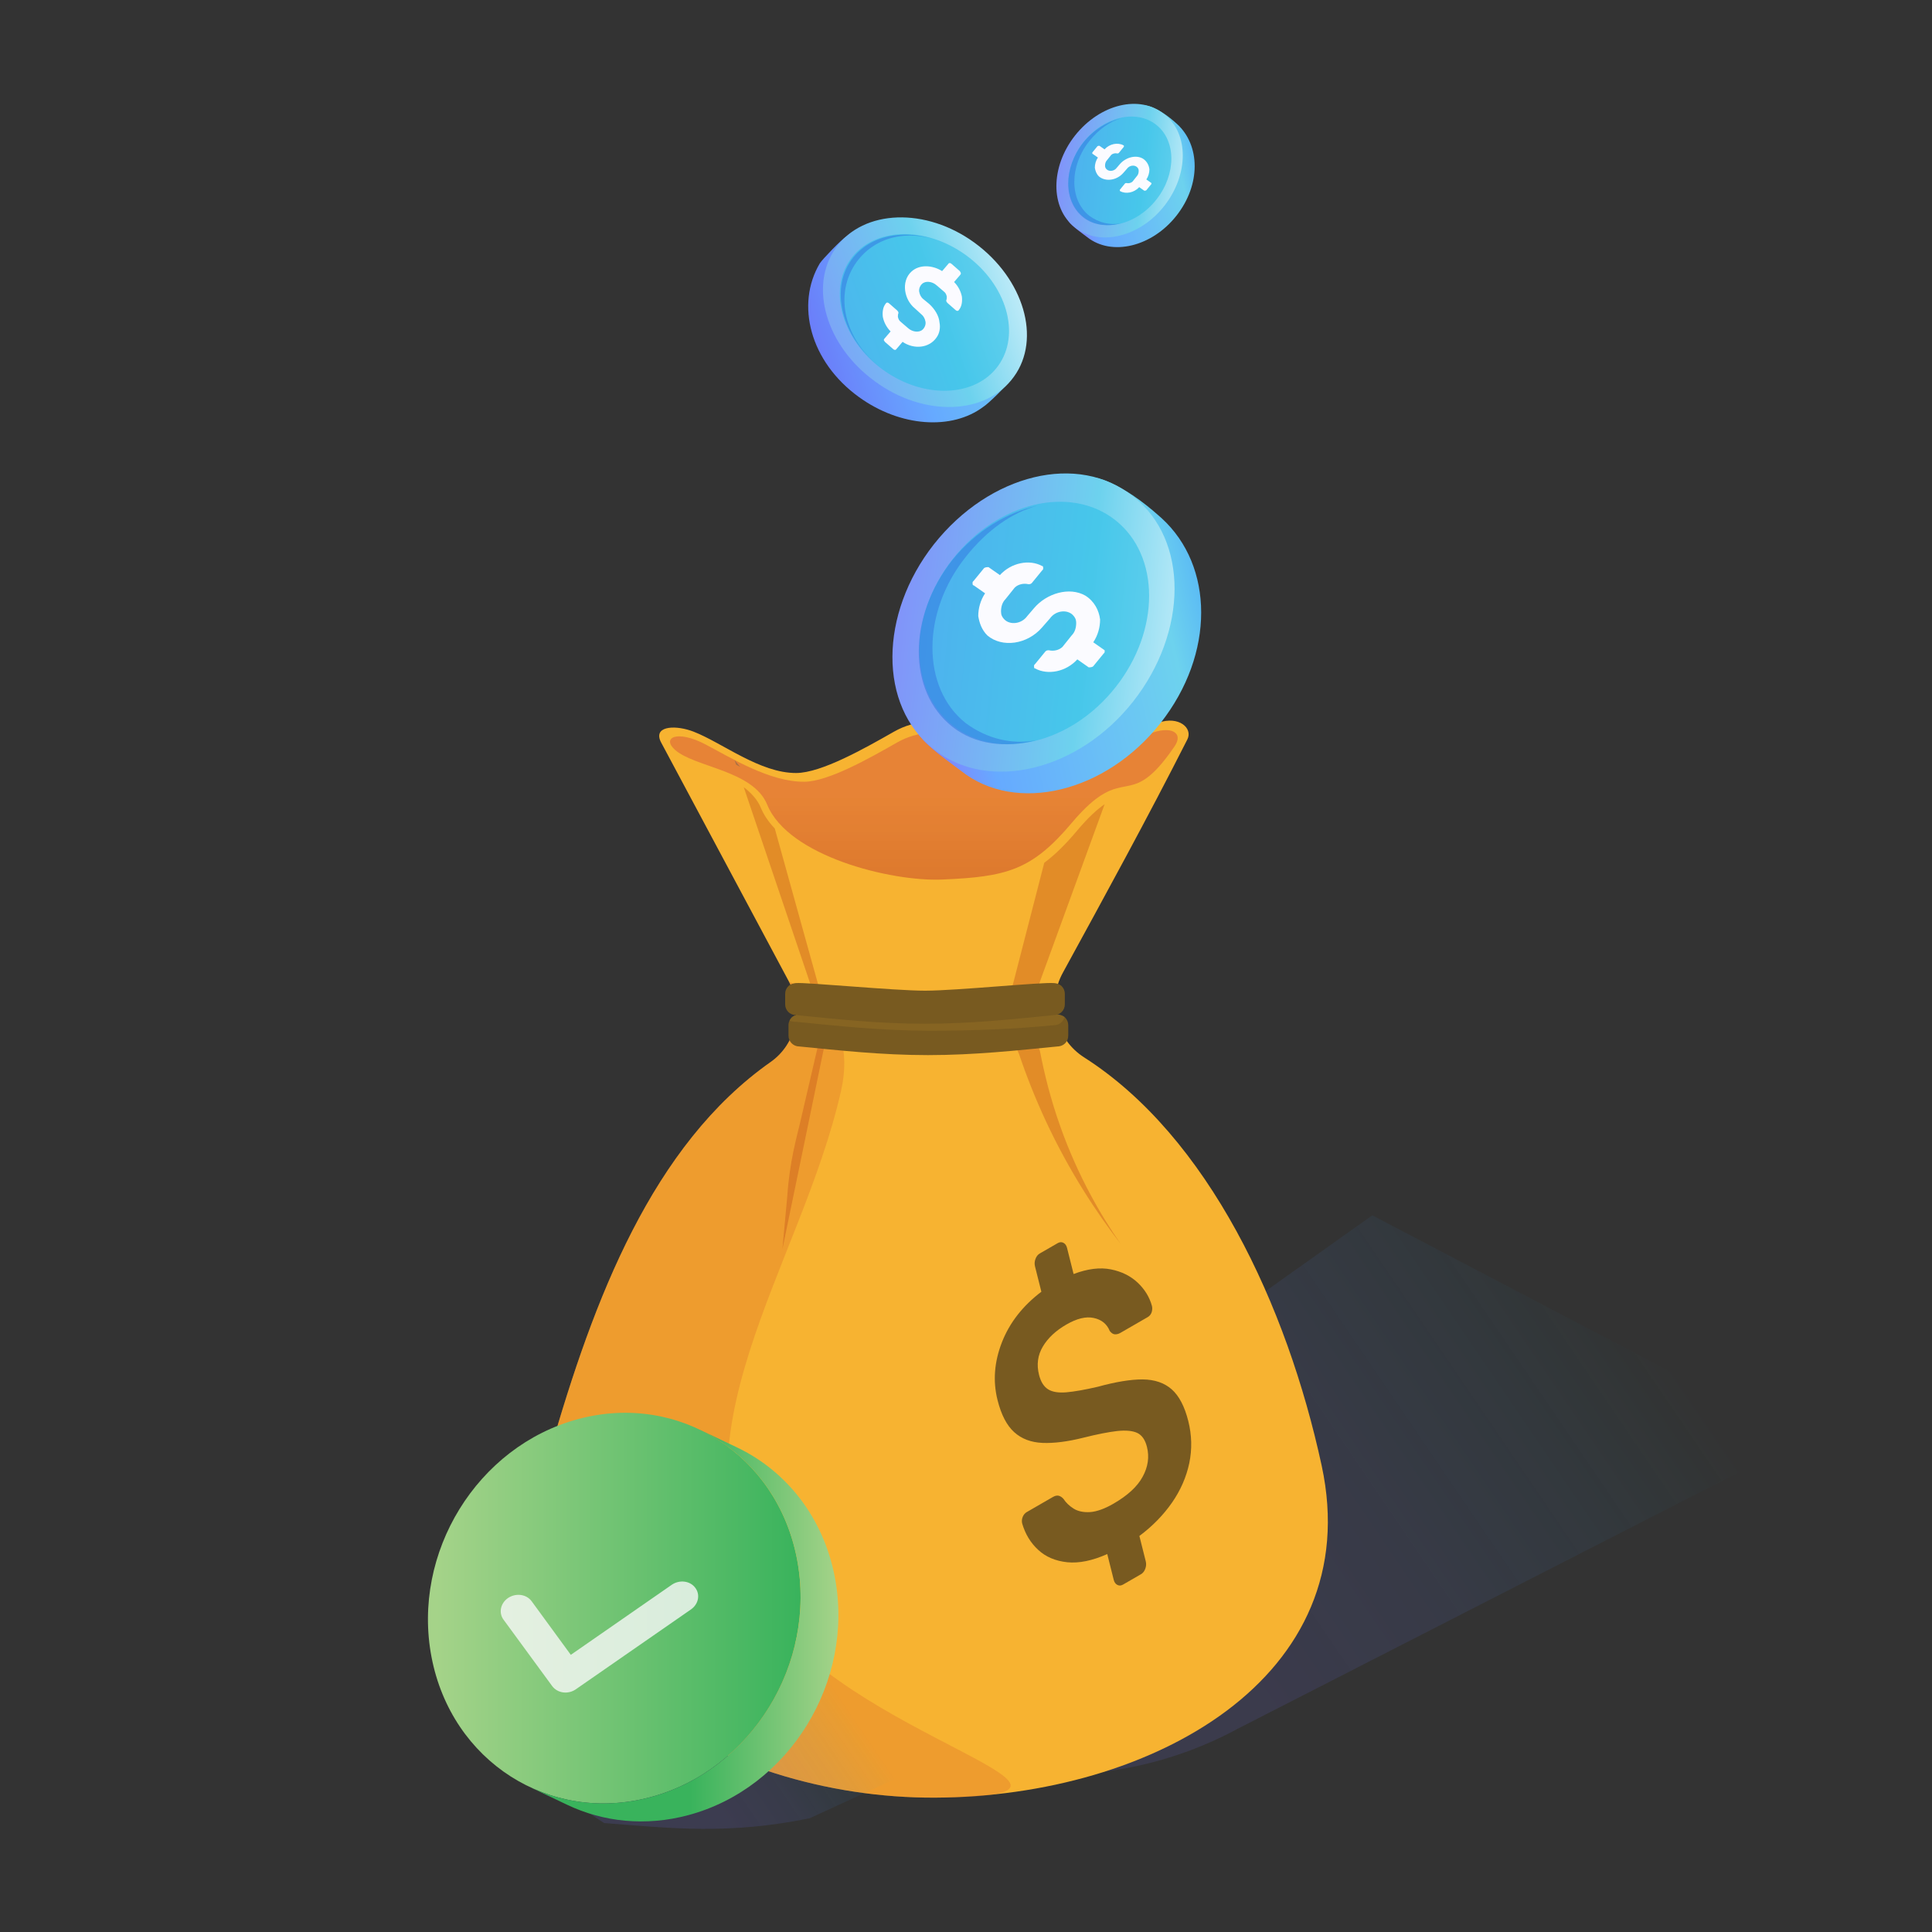
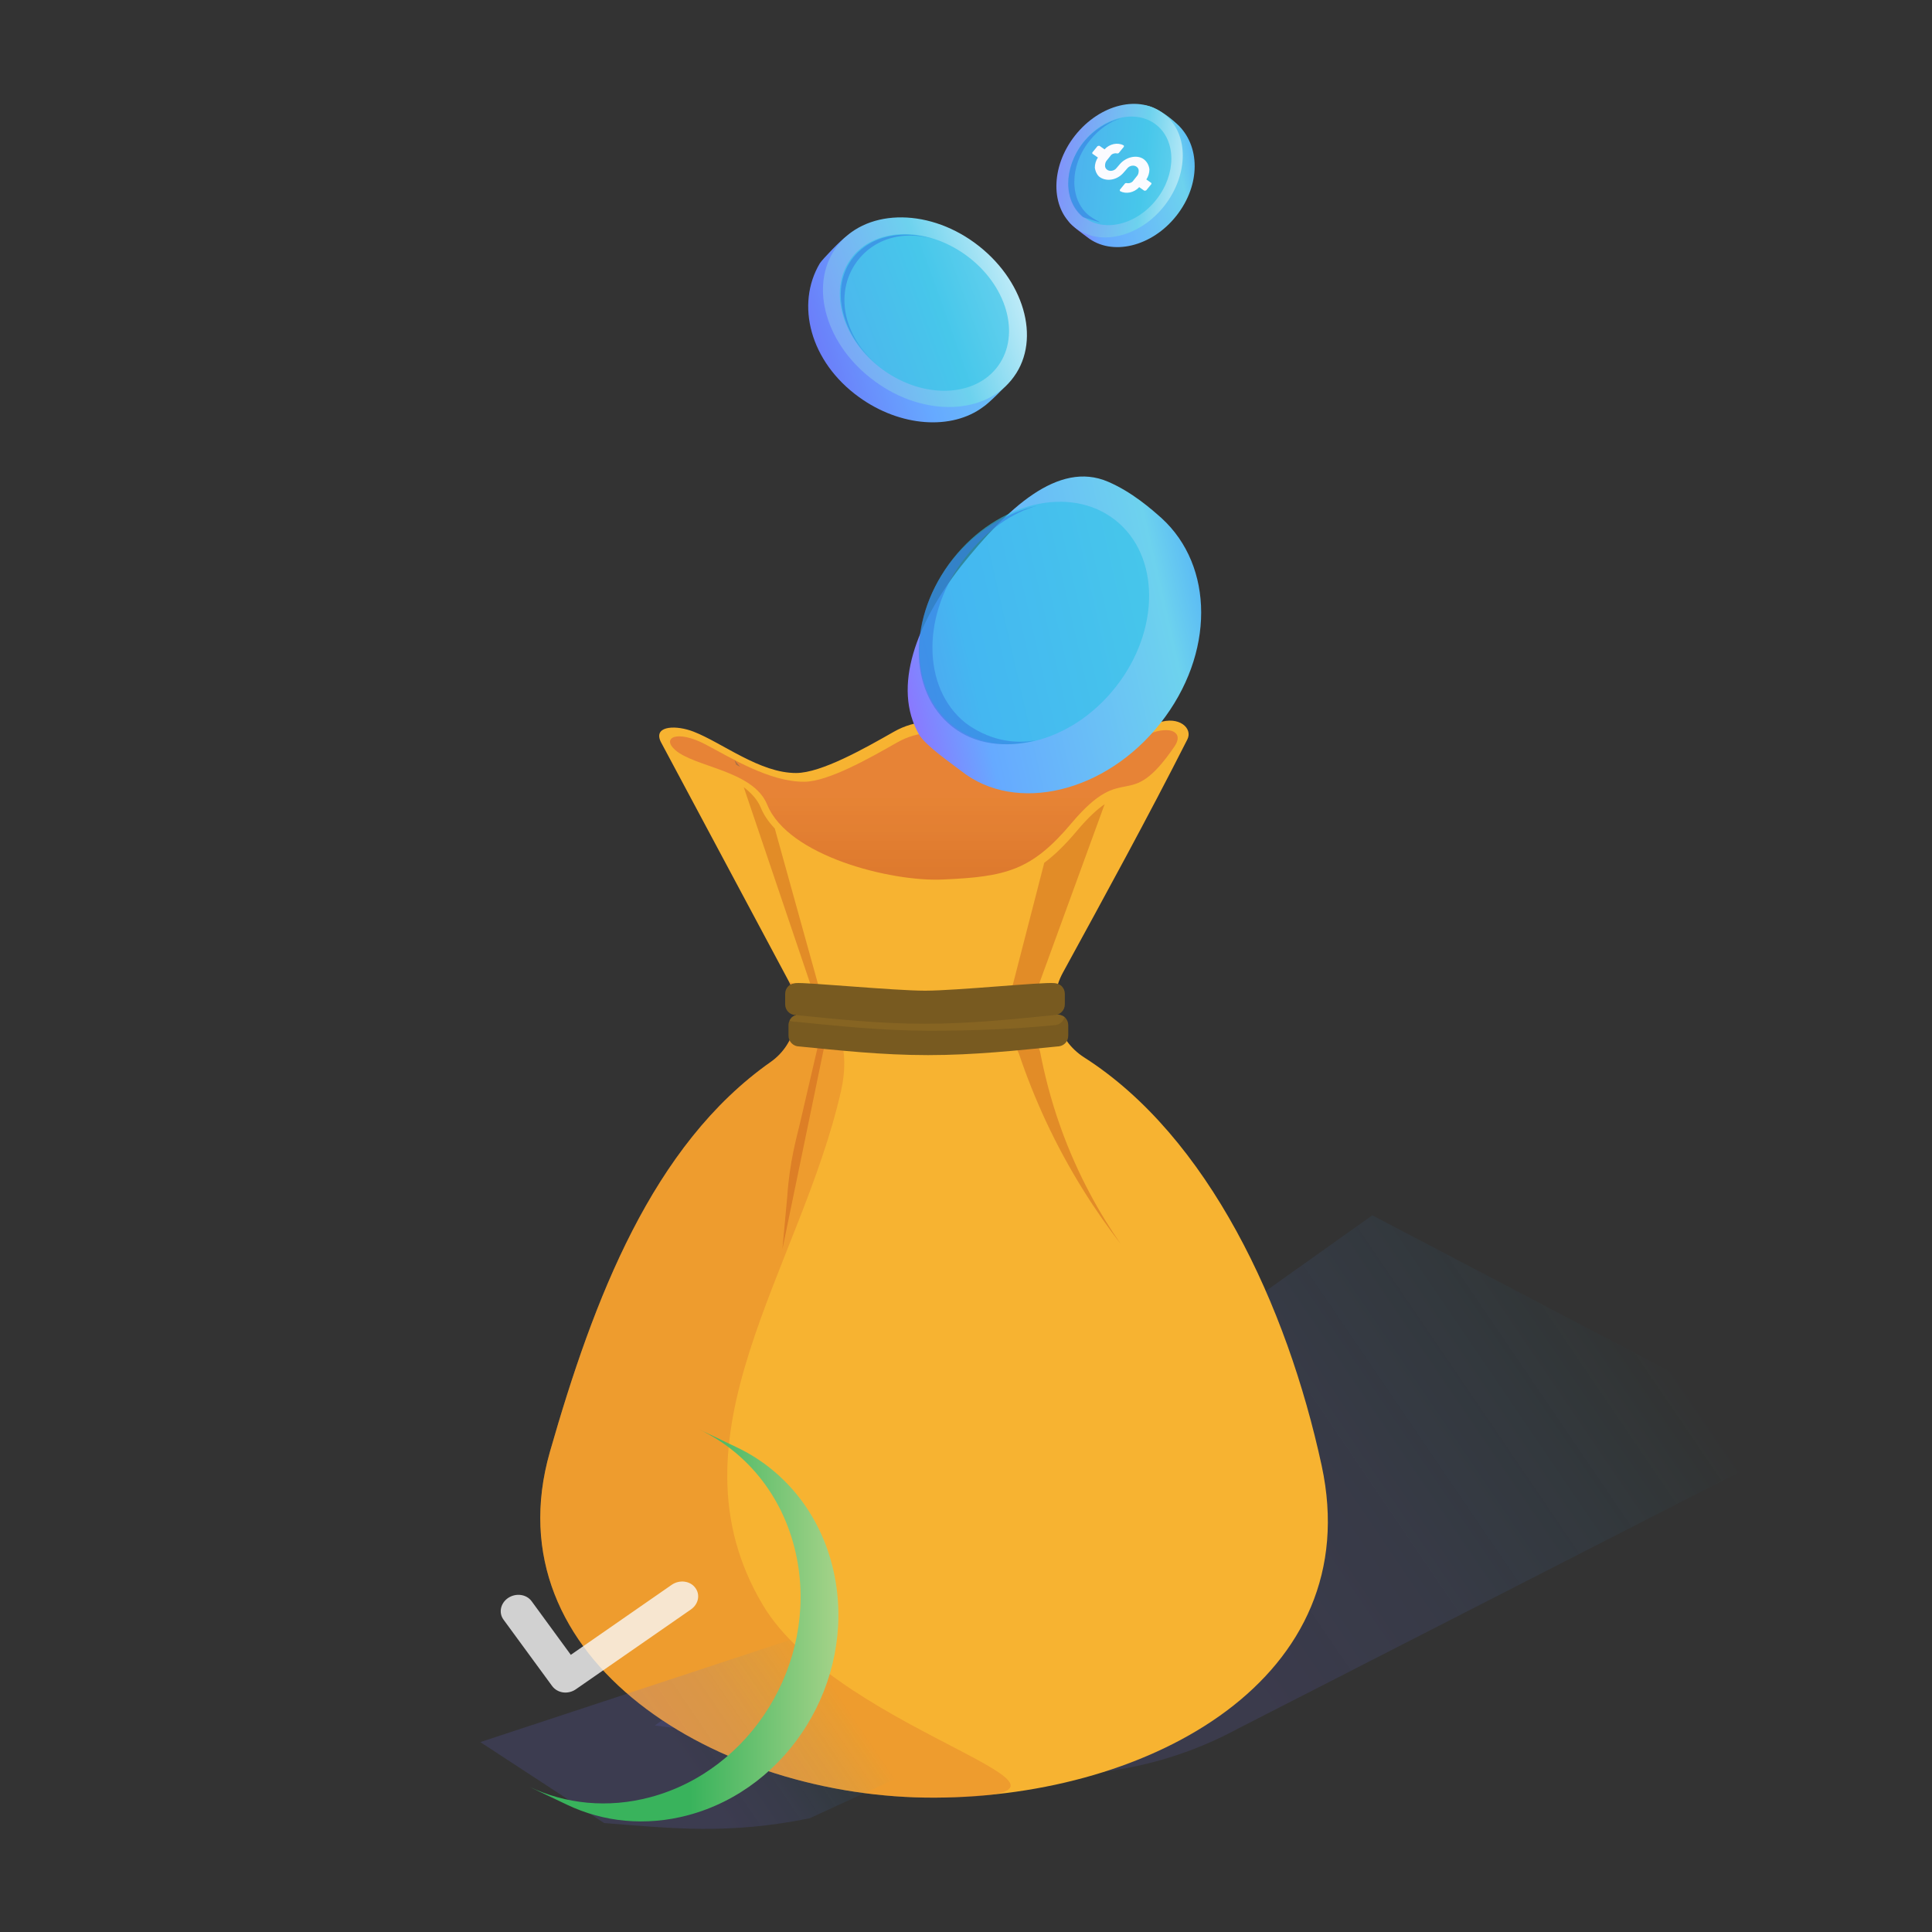
<svg xmlns="http://www.w3.org/2000/svg" width="200" height="200" viewBox="0 0 200 200" fill="none">
  <rect x="0" y="0" width="200" height="200" fill="#333333" stroke="none" />
  <path opacity="0.7" d="M128.118 178.965L186.482 149.103L142.059 125.808L67.785 178.623L104.321 183.373C112.52 184.439 120.845 182.896 128.118 178.965Z" fill="url(#paint0_linear_634_10388)" />
  <path d="M96.818 186.091C119.244 185.977 141.545 173.643 136.821 151.731C133.23 135.115 125.074 117.666 112.238 109.466C109.306 107.603 108.348 103.757 110.023 100.701C114.417 92.664 118.812 84.637 122.913 76.549C123.512 75.377 122.024 74.081 119.94 74.81C119.94 74.81 113.517 78.643 108.998 78.666C105.836 78.682 102.415 76.955 99.744 75.525C97.49 74.318 94.754 74.482 92.533 75.749C89.46 77.501 85.025 80.008 82.425 80.021C78.668 80.04 74.77 76.894 71.802 75.742C70.035 75.056 67.844 75.122 68.302 76.543C68.334 76.642 68.376 76.741 68.428 76.838L81.672 101.618C83.2 104.48 82.435 108.074 79.784 109.934C67.535 118.543 61.464 134.445 56.922 150.31C50.76 171.871 74.391 186.206 96.818 186.091Z" fill="#F7B331" />
  <path opacity="0.3" d="M96.818 186.091C119.244 185.977 87.032 179.796 78.934 166.091C68.678 148.736 82.867 131.441 87.065 112.928C89.036 104.234 81.673 101.617 81.673 101.617C83.201 104.479 82.436 108.073 79.785 109.933C67.536 118.542 61.465 134.444 56.923 150.309C50.76 171.871 74.391 186.206 96.818 186.091Z" fill="#DB662A" />
  <path d="M110.926 85.21C116.545 78.535 116.732 84.387 121.599 77.25C122.561 75.84 121.214 75.07 118.985 75.963C118.985 75.963 112.867 79.614 108.562 79.636C105.55 79.651 102.291 78.006 99.747 76.644C97.6 75.494 94.994 75.65 92.878 76.857C89.951 78.526 85.726 80.914 83.249 80.927C79.67 80.945 75.711 78.465 73.024 77.058C70.062 75.507 68.491 76.377 69.864 77.612C71.897 79.442 77.966 79.724 79.425 83.306C81.589 88.618 92.197 91.279 97.544 91.049C104.145 90.764 106.783 90.132 110.926 85.21Z" fill="url(#paint1_linear_634_10388)" />
  <path opacity="0.4" d="M84.182 102.735C84.85 104.613 84.996 106.638 84.599 108.6L82.788 116.388C82.465 117.745 81.737 120.281 81.5 123.825L80.996 129.303L85.32 108.37C85.821 106.606 85.393 104.759 84.986 102.964L80.206 85.766C79.569 85.098 79.068 84.368 78.745 83.585C78.421 82.802 77.795 82.103 76.992 81.487L84.182 102.735Z" fill="#C45419" />
  <path opacity="0.6" d="M76.032 78.671L76.199 79.151C76.335 79.235 76.47 79.307 76.617 79.381L76.032 78.671Z" fill="#85664D" />
  <path opacity="0.4" d="M105.492 109.111C106.222 111.292 107.141 113.63 108.268 116.061C110.679 121.227 113.455 125.464 116.022 128.782C113.935 125.787 111.587 121.727 109.771 116.635C108.769 113.817 108.112 111.177 107.663 108.84C107.381 108.036 107.037 106.763 107.037 105.167C107.047 103.925 107.267 102.683 107.694 101.504L114.352 83.252C113.569 83.784 112.641 84.63 111.493 85.997C110.282 87.437 109.197 88.501 108.101 89.315L104.375 103.768C103.791 106.064 104.563 106.93 105.492 109.111Z" fill="#C45419" />
  <path d="M81.625 106.116V107.222C81.625 107.827 82.126 108.328 82.731 108.328C86.78 108.724 91.236 109.225 96.068 109.225C100.91 109.225 105.418 108.724 109.478 108.328C109.551 108.328 109.937 108.318 110.261 108.004C110.459 107.806 110.584 107.524 110.584 107.221V106.115C110.584 105.813 110.459 105.541 110.261 105.332C110.24 105.311 110.219 105.29 110.198 105.28C109.927 105.061 109.593 105.03 109.478 105.009C108.215 104.894 99.376 105.792 96.12 105.802C92.874 105.802 83.775 104.915 82.731 105.009C82.616 105.03 82.23 105.061 81.948 105.332C81.854 105.426 81.781 105.541 81.729 105.656C81.667 105.793 81.625 105.949 81.625 106.116Z" fill="#785A20" />
  <path opacity="0.2" d="M81.73 105.657C81.939 105.751 82.21 105.782 82.481 105.782C86.54 106.189 91.341 106.7 96.162 106.7C101.014 106.7 105.063 106.523 109.123 106.126C109.207 106.126 109.593 106.115 109.906 105.802C110.042 105.666 110.146 105.478 110.198 105.28C109.927 105.061 109.593 105.03 109.478 105.009C108.215 104.894 99.376 105.792 96.12 105.802C92.874 105.802 83.775 104.915 82.731 105.009C82.616 105.03 82.23 105.061 81.948 105.332C81.855 105.428 81.782 105.542 81.73 105.657Z" fill="#BF8C28" />
  <path d="M82.384 105.08C86.434 105.481 90.888 105.977 95.716 105.978C100.563 105.979 105.064 105.482 109.128 105.08C109.202 105.08 109.592 105.073 109.908 104.757C110.108 104.557 110.231 104.281 110.231 103.977V102.873C110.231 102.568 110.107 102.292 109.908 102.093C109.632 101.817 109.258 101.782 109.128 101.77C107.863 101.651 99.028 102.553 95.774 102.555C92.526 102.557 83.425 101.667 82.384 101.77C82.266 101.782 81.876 101.82 81.604 102.093C81.404 102.293 81.281 102.569 81.281 102.873V103.977C81.281 104.586 81.775 105.08 82.384 105.08Z" fill="#785A20" />
-   <path d="M109.498 128.686C109.698 128.57 109.895 128.558 110.082 128.654C110.269 128.75 110.395 128.927 110.458 129.178L111.138 131.887C112.584 131.339 113.868 131.181 114.99 131.404C116.111 131.627 117.042 132.09 117.778 132.785C118.506 133.476 118.996 134.276 119.245 135.179C119.298 135.389 119.291 135.597 119.224 135.83C119.148 136.059 119.013 136.229 118.807 136.349L115.983 137.979C115.796 138.087 115.616 138.136 115.421 138.128C115.235 138.124 115.057 138.005 114.885 137.789C114.591 137.06 114.033 136.605 113.221 136.435C112.415 136.261 111.474 136.49 110.395 137.113C109.303 137.743 108.487 138.502 107.956 139.392C107.425 140.282 107.292 141.257 107.56 142.324C107.739 143.036 108.049 143.533 108.489 143.815C108.93 144.098 109.57 144.2 110.396 144.131C111.229 144.058 112.313 143.867 113.655 143.555C115.496 143.048 117.044 142.793 118.288 142.797C119.534 142.809 120.538 143.155 121.299 143.827C122.062 144.507 122.631 145.595 123.009 147.099C123.379 148.571 123.411 150.025 123.114 151.465C122.809 152.901 122.218 154.26 121.333 155.54C120.442 156.823 119.319 157.98 117.949 159.003L118.609 161.631C118.672 161.882 118.656 162.141 118.558 162.401C118.461 162.661 118.308 162.851 118.108 162.966L116.253 164.037C116.046 164.156 115.856 164.164 115.669 164.069C115.482 163.973 115.356 163.796 115.293 163.545L114.623 160.876C113.073 161.567 111.692 161.846 110.478 161.723C109.261 161.592 108.26 161.17 107.479 160.445C106.691 159.724 106.137 158.812 105.818 157.719C105.761 157.493 105.777 157.261 105.868 157.033C105.965 156.801 106.102 156.639 106.283 156.534L108.99 154.971C109.236 154.829 109.448 154.79 109.624 154.845C109.801 154.9 109.953 155.007 110.088 155.161C110.352 155.564 110.711 155.903 111.158 156.182C111.612 156.457 112.181 156.573 112.865 156.529C113.554 156.474 114.349 156.191 115.266 155.661C116.726 154.818 117.737 153.892 118.287 152.871C118.845 151.854 118.994 150.824 118.732 149.781C118.547 149.045 118.212 148.563 117.725 148.335C117.239 148.107 116.542 148.045 115.641 148.14C114.735 148.246 113.572 148.473 112.152 148.83C110.537 149.235 109.132 149.416 107.93 149.369C106.734 149.319 105.753 148.95 104.986 148.254C104.221 147.566 103.646 146.454 103.264 144.933C102.773 142.976 102.925 140.99 103.717 138.958C104.509 136.927 105.87 135.187 107.802 133.719L107.142 131.091C107.079 130.84 107.095 130.581 107.193 130.321C107.29 130.061 107.436 129.875 107.643 129.756L109.498 128.686Z" fill="#785A20" />
  <path d="M104.583 39.374C104.152 39.966 102.375 41.744 101.782 42.121C98.55 44.545 93.218 44.221 88.91 41.098C83.847 37.436 82.339 31.511 84.871 27.256C85.194 26.771 87.079 24.832 87.564 24.509C90.796 21.816 94.835 23.54 99.305 26.771C103.721 29.949 106.684 33.503 105.229 37.381C105.014 37.919 104.96 38.835 104.583 39.374Z" fill="url(#paint2_linear_634_10388)" />
  <path d="M104.96 38.997C102.105 42.983 95.642 43.198 90.58 39.482C85.517 35.82 83.686 29.626 86.541 25.64C89.396 21.654 95.859 21.439 100.921 25.155C105.983 28.871 107.815 35.065 104.96 38.997Z" fill="url(#paint3_linear_634_10388)" />
  <path opacity="0.6" d="M103.328 37.871C105.701 34.594 104.206 29.463 99.989 26.411C95.773 23.358 90.432 23.54 88.06 26.817C85.688 30.094 87.182 35.225 91.399 38.277C95.615 41.33 100.956 41.148 103.328 37.871Z" fill="#2DBFE7" />
  <path opacity="0.6" d="M88.695 27.094C90.634 24.455 94.135 23.647 97.636 25.101C93.974 23.593 90.096 24.185 88.157 26.878C85.787 30.163 87.295 35.28 91.496 38.296C87.241 35.226 86.325 30.325 88.695 27.094Z" fill="#367FE2" />
-   <path d="M99.467 28.279C99.467 28.333 99.467 28.387 99.413 28.441L98.767 29.195C99.198 29.626 99.467 30.164 99.575 30.703C99.629 31.188 99.575 31.726 99.252 32.103C99.198 32.211 99.037 32.211 98.929 32.103L98.067 31.349C98.013 31.295 98.013 31.241 97.959 31.187C97.959 31.133 97.959 31.133 97.959 31.079C98.013 30.971 98.013 30.81 98.013 30.702C97.959 30.487 97.905 30.325 97.69 30.163L96.936 29.517C96.505 29.14 95.805 29.032 95.428 29.409C95.213 29.624 95.105 29.948 95.159 30.217C95.213 30.486 95.321 30.756 95.59 30.971L96.182 31.456C96.774 31.995 97.205 32.695 97.259 33.395C97.367 33.934 97.259 34.526 96.936 34.957C96.182 36.034 94.62 36.196 93.435 35.388L92.789 36.142C92.735 36.25 92.574 36.25 92.466 36.142L91.604 35.388C91.55 35.334 91.55 35.28 91.496 35.226C91.496 35.172 91.496 35.118 91.55 35.064L92.196 34.31C91.765 33.879 91.496 33.341 91.388 32.802C91.334 32.317 91.388 31.779 91.711 31.402C91.765 31.294 91.926 31.294 92.034 31.402L92.896 32.156C92.95 32.21 92.95 32.264 93.004 32.318C93.004 32.372 93.004 32.372 93.004 32.426C92.95 32.534 92.95 32.695 92.95 32.803C93.004 33.018 93.058 33.18 93.273 33.342L94.027 33.988C94.458 34.365 95.158 34.473 95.535 34.096C95.75 33.881 95.858 33.557 95.804 33.288C95.75 33.019 95.642 32.749 95.373 32.534L94.727 31.942C94.135 31.457 93.811 30.811 93.704 30.111C93.596 29.357 93.812 28.603 94.35 28.118C95.158 27.364 96.504 27.418 97.528 28.064L98.174 27.31C98.228 27.202 98.389 27.202 98.497 27.31L99.359 28.064C99.413 28.171 99.467 28.225 99.467 28.279Z" fill="#FBFBFF" />
  <path d="M99.501 58.592C94.904 64.486 92.31 71.088 95.139 76.039C95.846 77.218 98.44 78.986 99.501 79.811C105.159 84.291 114.472 82.051 120.131 74.86C125.789 67.669 125.672 58.592 120.249 53.641C119.188 52.698 117.184 50.93 114.708 49.869C109.521 47.629 104.216 52.698 99.501 58.592Z" fill="url(#paint4_linear_634_10388)" />
-   <path d="M96.672 56.352C91.014 63.543 90.896 73.091 96.672 77.571C102.33 82.051 111.643 79.811 117.302 72.62C122.96 65.429 123.078 55.881 117.302 51.401C111.643 46.804 102.448 49.043 96.672 56.352Z" fill="url(#paint5_linear_634_10388)" />
  <path opacity="0.6" d="M115.487 71.133C120.123 65.255 120.111 57.516 115.46 53.847C110.809 50.178 103.28 51.968 98.643 57.846C94.007 63.724 94.019 71.463 98.67 75.132C103.321 78.801 110.85 77.011 115.487 71.133Z" fill="#2DBFE7" />
  <path opacity="0.6" d="M99.973 74.86C95.376 71.206 95.376 63.425 99.973 57.649C102.213 54.82 104.806 53.052 107.4 52.344C104.217 53.051 101.034 54.937 98.559 58.002C93.962 63.896 93.962 71.559 98.559 75.213C100.917 77.099 104.1 77.453 107.282 76.628C104.806 77.1 102.212 76.51 99.973 74.86Z" fill="#367FE2" />
-   <path d="M114.354 67.433C114.354 67.551 114.354 67.551 114.236 67.669L113.175 68.966C113.057 69.084 112.821 69.084 112.703 69.084L111.524 68.259C110.345 69.556 108.459 69.909 107.162 69.202C107.044 69.202 107.044 69.084 107.044 68.966C107.044 68.848 107.044 68.848 107.162 68.73L108.223 67.433C108.341 67.315 108.459 67.315 108.577 67.315C109.049 67.433 109.638 67.315 109.992 66.961L110.935 65.782C111.289 65.428 111.407 64.957 111.407 64.485C111.407 64.131 111.289 63.896 111.053 63.66C110.464 63.071 109.285 63.188 108.695 64.014L107.87 64.957C106.338 66.725 103.744 67.079 102.212 65.782C101.623 65.193 101.387 64.485 101.269 63.778C101.269 62.953 101.505 62.128 101.976 61.42L100.797 60.595C100.679 60.595 100.679 60.477 100.679 60.359C100.679 60.241 100.679 60.241 100.797 60.123L101.858 58.826C101.976 58.708 102.212 58.708 102.33 58.708L103.509 59.533C104.688 58.236 106.574 57.883 107.871 58.59C107.989 58.59 107.989 58.708 107.989 58.826C107.989 58.944 107.989 58.944 107.871 59.062L106.81 60.359C106.692 60.477 106.574 60.477 106.456 60.477C105.984 60.359 105.395 60.477 105.041 60.831L104.098 62.01C103.744 62.364 103.626 62.835 103.626 63.307C103.626 63.661 103.744 63.896 103.98 64.132C104.569 64.721 105.748 64.604 106.338 63.778L107.045 62.953C108.342 61.421 110.699 60.713 112.35 61.656C113.293 62.245 113.765 63.188 113.882 64.132C113.882 64.957 113.646 65.782 113.175 66.49L114.354 67.315V67.433Z" fill="#FBFBFF" />
  <path d="M112.545 15.043C110.486 17.683 109.324 20.64 110.591 22.857C110.908 23.385 112.069 24.177 112.545 24.547C115.079 26.553 119.251 25.55 121.785 22.329C124.319 19.108 124.267 15.043 121.838 12.825C121.363 12.403 120.465 11.611 119.356 11.135C117.033 10.133 114.657 12.403 112.545 15.043Z" fill="url(#paint6_linear_634_10388)" />
  <path d="M111.278 14.04C108.744 17.261 108.691 21.538 111.278 23.544C113.812 25.55 117.984 24.547 120.518 21.326C123.052 18.105 123.105 13.828 120.518 11.822C117.983 9.763 113.865 10.766 111.278 14.04Z" fill="url(#paint7_linear_634_10388)" />
  <path opacity="0.6" d="M119.704 20.663C121.78 18.03 121.775 14.563 119.692 12.92C117.608 11.276 114.236 12.079 112.159 14.711C110.082 17.344 110.087 20.811 112.171 22.454C114.254 24.098 117.627 23.296 119.704 20.663Z" fill="#2DBFE7" />
-   <path opacity="0.6" d="M112.756 22.329C110.697 20.692 110.697 17.207 112.756 14.62C113.759 13.353 114.921 12.561 116.082 12.244C114.656 12.561 113.231 13.406 112.122 14.778C110.063 17.418 110.063 20.85 112.122 22.487C113.178 23.332 114.604 23.49 116.029 23.121C114.921 23.333 113.759 23.069 112.756 22.329Z" fill="#367FE2" />
+   <path opacity="0.6" d="M112.756 22.329C110.697 20.692 110.697 17.207 112.756 14.62C113.759 13.353 114.921 12.561 116.082 12.244C114.656 12.561 113.231 13.406 112.122 14.778C110.063 17.418 110.063 20.85 112.122 22.487C114.921 23.333 113.759 23.069 112.756 22.329Z" fill="#367FE2" />
  <path d="M119.198 19.003C119.198 19.056 119.198 19.056 119.145 19.109L118.67 19.69C118.617 19.743 118.512 19.743 118.459 19.743L117.931 19.373C117.403 19.954 116.558 20.112 115.977 19.795C115.924 19.795 115.924 19.742 115.924 19.689C115.924 19.636 115.924 19.636 115.977 19.583L116.452 19.002C116.505 18.949 116.558 18.949 116.61 18.949C116.821 19.002 117.085 18.949 117.244 18.791L117.666 18.263C117.824 18.105 117.877 17.893 117.877 17.682C117.877 17.524 117.824 17.418 117.719 17.312C117.455 17.048 116.927 17.101 116.663 17.47L116.293 17.892C115.607 18.684 114.445 18.842 113.759 18.262C113.495 17.998 113.389 17.681 113.337 17.364C113.337 16.994 113.443 16.625 113.654 16.308L113.126 15.938C113.073 15.938 113.073 15.885 113.073 15.832C113.073 15.779 113.073 15.779 113.126 15.726L113.601 15.145C113.654 15.092 113.759 15.092 113.812 15.092L114.34 15.462C114.868 14.881 115.713 14.723 116.294 15.04C116.347 15.04 116.347 15.093 116.347 15.146C116.347 15.199 116.347 15.199 116.294 15.252L115.819 15.833C115.766 15.886 115.713 15.886 115.661 15.886C115.45 15.833 115.186 15.886 115.027 16.044L114.605 16.572C114.447 16.73 114.394 16.942 114.394 17.153C114.394 17.311 114.447 17.417 114.552 17.523C114.816 17.787 115.344 17.734 115.608 17.365L115.925 16.995C116.506 16.309 117.562 15.992 118.301 16.414C118.723 16.678 118.935 17.1 118.987 17.523C118.987 17.893 118.881 18.262 118.67 18.579L119.198 18.949C119.198 18.95 119.198 19.003 119.198 19.003Z" fill="#FBFBFF" />
  <path opacity="0.8" d="M83.821 188.224L94.617 183.254L81.936 169.716L49.72 180.341L62.537 188.72C69.567 189.273 75.424 189.937 83.821 188.224Z" fill="url(#paint8_linear_634_10388)" />
-   <path d="M59.85 146.902C70.3 144.102 80.44 150.597 82.506 161.399C84.574 172.209 77.787 183.24 67.337 186.04C56.887 188.84 46.739 182.347 44.671 171.537C42.605 160.736 49.4 149.702 59.85 146.902Z" fill="url(#paint9_linear_634_10388)" />
  <path d="M72.383 147.973L76.296 149.836C81.36 152.247 85.229 157.04 86.42 163.262C88.488 174.072 81.701 185.103 71.251 187.903C66.82 189.09 62.442 188.607 58.713 186.831L54.8 184.968C58.53 186.743 62.907 187.227 67.338 186.04C77.788 183.24 84.575 172.209 82.507 161.399C81.316 155.177 77.447 150.384 72.383 147.973Z" fill="url(#paint10_linear_634_10388)" />
  <path opacity="0.8" d="M70.869 163.734C70.422 163.675 69.94 163.78 69.535 164.059L59.09 171.308L55.033 165.757C54.763 165.39 54.353 165.17 53.91 165.112C53.481 165.055 53.02 165.149 52.622 165.406C51.822 165.93 51.591 166.941 52.122 167.663L57.166 174.549C57.429 174.898 57.833 175.136 58.295 175.197C58.758 175.258 59.237 175.137 59.615 174.872L71.534 166.603C72.317 166.055 72.514 165.05 71.958 164.347C71.694 163.998 71.297 163.791 70.869 163.734Z" fill="#F9F9F9" />
  <defs>
    <linearGradient id="paint0_linear_634_10388" x1="120.363" y1="167.315" x2="190.66" y2="119.51" gradientUnits="userSpaceOnUse">
      <stop offset="0.043" stop-color="#6C68E6" stop-opacity="0.2" />
      <stop offset="0.281" stop-color="#5C73E4" stop-opacity="0.161" />
      <stop offset="0.503" stop-color="#338EE0" stop-opacity="0.084" />
      <stop offset="0.686" stop-color="#00B1DB" stop-opacity="0" />
    </linearGradient>
    <linearGradient id="paint1_linear_634_10388" x1="95.637" y1="81.618" x2="95.637" y2="106.232" gradientUnits="userSpaceOnUse">
      <stop stop-color="#E07038" stop-opacity="0.7" />
      <stop offset="0.94" stop-color="#C45419" stop-opacity="0.8" />
    </linearGradient>
    <linearGradient id="paint2_linear_634_10388" x1="107.538" y1="29.157" x2="69.873" y2="41.287" gradientUnits="userSpaceOnUse">
      <stop offset="0.025" stop-color="#6DD2EE" />
      <stop offset="0.367" stop-color="#66AAFF" />
      <stop offset="0.795" stop-color="#6F5BF5" />
    </linearGradient>
    <linearGradient id="paint3_linear_634_10388" x1="106.031" y1="28.619" x2="74.701" y2="39.893" gradientUnits="userSpaceOnUse">
      <stop stop-color="#C8EEF9" />
      <stop offset="0.283" stop-color="#6DD2EE" />
      <stop offset="0.971" stop-color="#8A78FF" />
    </linearGradient>
    <linearGradient id="paint4_linear_634_10388" x1="89.503" y1="70.343" x2="134.729" y2="59.997" gradientUnits="userSpaceOnUse">
      <stop offset="0.082" stop-color="#8A78FF" />
      <stop offset="0.239" stop-color="#66AAFF" />
      <stop offset="0.689" stop-color="#6DD2EE" />
      <stop offset="0.928" stop-color="#3D94FF" />
    </linearGradient>
    <linearGradient id="paint5_linear_634_10388" x1="123.937" y1="66.218" x2="83.077" y2="61.952" gradientUnits="userSpaceOnUse">
      <stop stop-color="#C8EEF9" />
      <stop offset="0.283" stop-color="#6DD2EE" />
      <stop offset="0.971" stop-color="#8A78FF" />
    </linearGradient>
    <linearGradient id="paint6_linear_634_10388" x1="108.066" y1="20.307" x2="128.323" y2="15.672" gradientUnits="userSpaceOnUse">
      <stop offset="0.082" stop-color="#8A78FF" />
      <stop offset="0.239" stop-color="#66AAFF" />
      <stop offset="0.689" stop-color="#6DD2EE" />
      <stop offset="0.928" stop-color="#3D94FF" />
    </linearGradient>
    <linearGradient id="paint7_linear_634_10388" x1="123.489" y1="18.459" x2="105.188" y2="16.548" gradientUnits="userSpaceOnUse">
      <stop stop-color="#C8EEF9" />
      <stop offset="0.283" stop-color="#6DD2EE" />
      <stop offset="0.971" stop-color="#8A78FF" />
    </linearGradient>
    <linearGradient id="paint8_linear_634_10388" x1="70.24" y1="183.109" x2="91.98" y2="168.325" gradientUnits="userSpaceOnUse">
      <stop offset="0.043" stop-color="#6C68E6" stop-opacity="0.2" />
      <stop offset="0.281" stop-color="#5C73E4" stop-opacity="0.161" />
      <stop offset="0.503" stop-color="#338EE0" stop-opacity="0.084" />
      <stop offset="0.686" stop-color="#00B1DB" stop-opacity="0" />
    </linearGradient>
    <linearGradient id="paint9_linear_634_10388" x1="44.302" y1="166.471" x2="82.877" y2="166.471" gradientUnits="userSpaceOnUse">
      <stop offset="0.022" stop-color="#A5D389" />
      <stop offset="1" stop-color="#39B35C" />
    </linearGradient>
    <linearGradient id="paint10_linear_634_10388" x1="54.8" y1="168.264" x2="86.791" y2="168.264" gradientUnits="userSpaceOnUse">
      <stop offset="0.521" stop-color="#39B35C" />
      <stop offset="1" stop-color="#A5D389" />
    </linearGradient>
  </defs>
</svg>